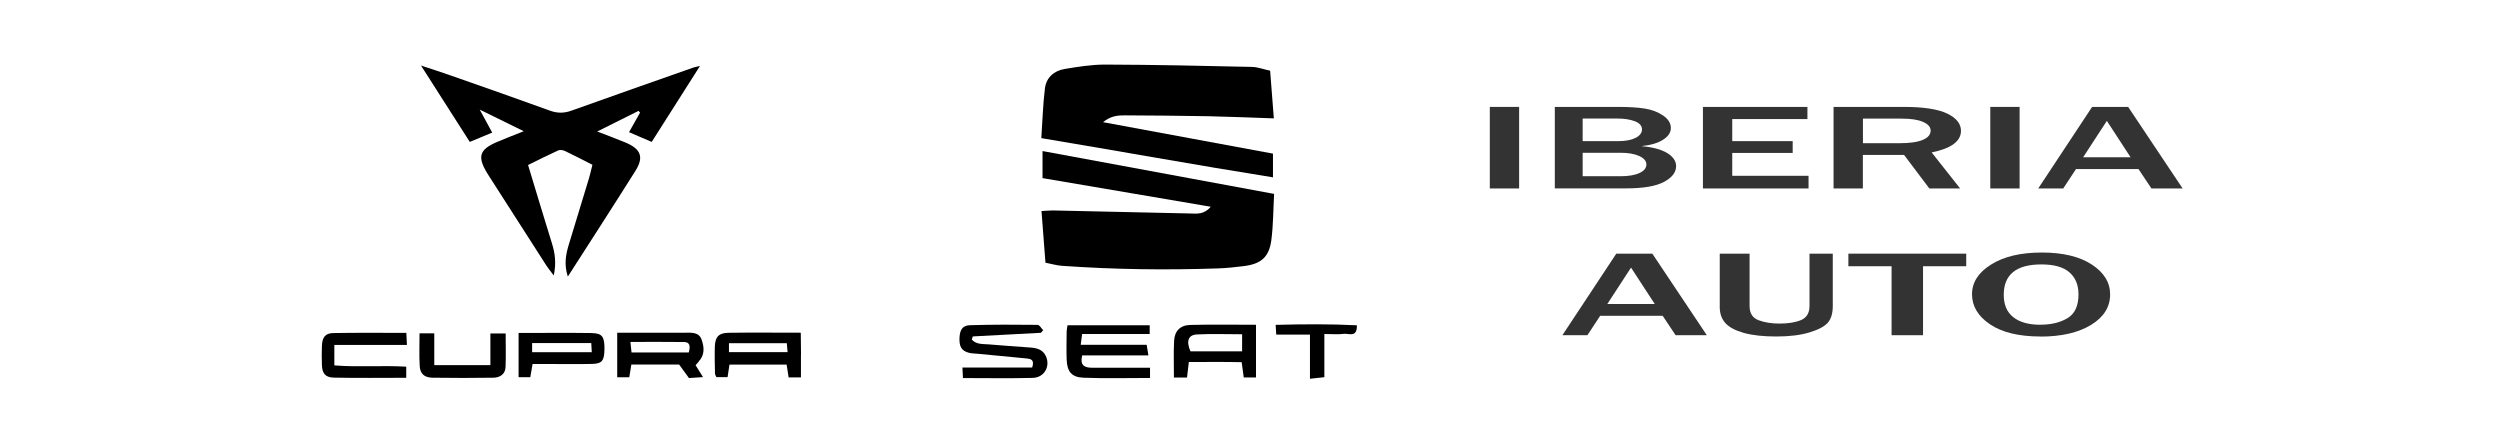
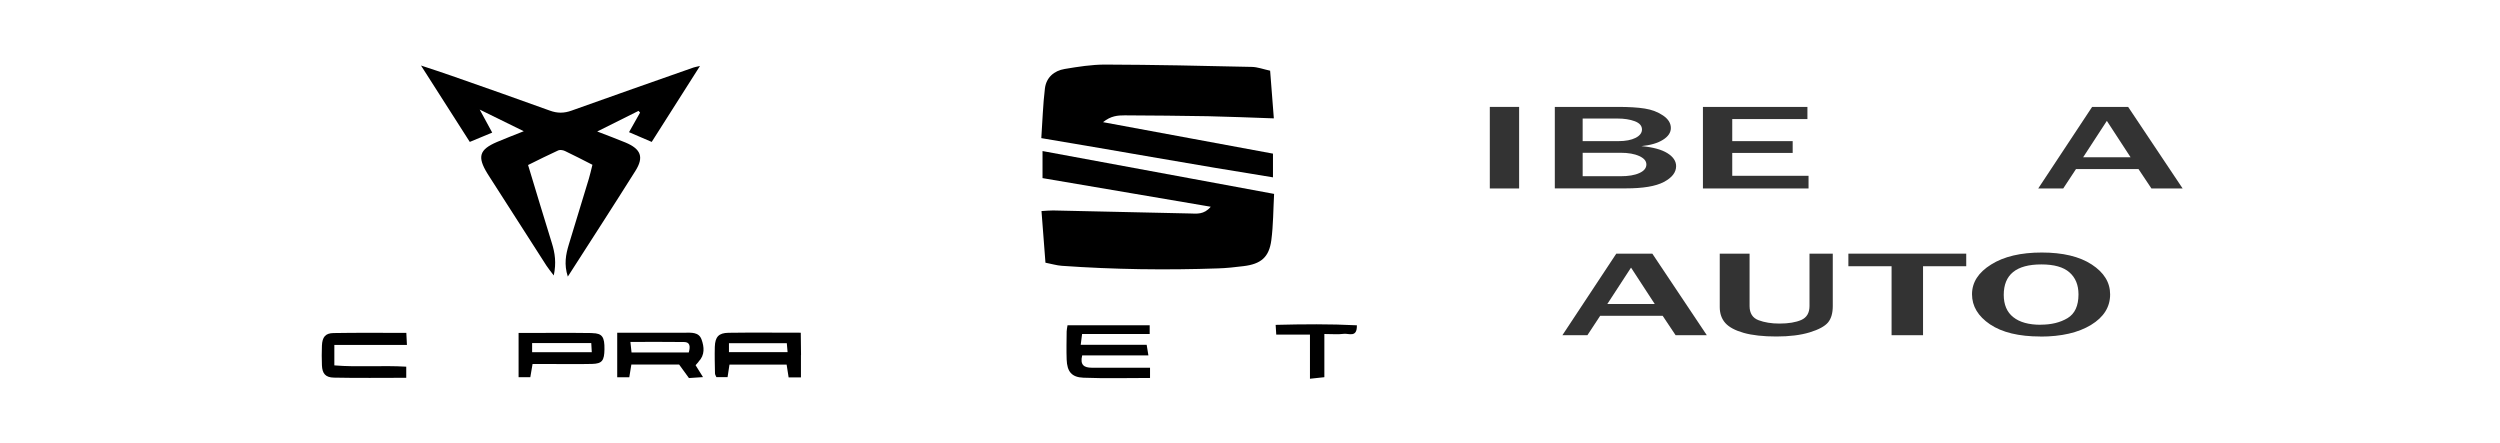
<svg xmlns="http://www.w3.org/2000/svg" id="Calque_3" viewBox="0 0 289.97 51.43">
  <defs>
    <style>.cls-1{fill:#333;}</style>
  </defs>
  <g>
    <path class="cls-1" d="M176.2,21.86h-3.4V12.4h3.4v9.46Z" />
    <path class="cls-1" d="M180.34,21.86V12.4h7.34c1.24,0,2.27,.06,3.09,.19,.82,.13,1.53,.4,2.13,.81,.6,.41,.9,.89,.9,1.45,0,.52-.3,.98-.91,1.36-.61,.39-1.44,.63-2.51,.74,1.33,.12,2.33,.39,3.01,.81,.68,.42,1.02,.93,1.02,1.51,0,.73-.48,1.34-1.43,1.84-.95,.5-2.42,.74-4.4,.74h-8.24Zm3.22-5.49h4.14c.85,0,1.52-.13,2.01-.38,.49-.25,.74-.58,.74-.97,0-.43-.28-.75-.84-.96-.56-.21-1.22-.31-1.97-.31h-4.07v2.62Zm0,4.07h4.39c.93,0,1.66-.12,2.2-.37,.54-.24,.81-.58,.81-.99s-.27-.72-.82-.98c-.55-.25-1.27-.38-2.17-.38h-4.4v2.72Z" />
    <path class="cls-1" d="M209.76,21.86h-12.24V12.4h12.12v1.41h-8.72v2.56h7.01v1.37h-7.01v2.65h8.85v1.47Z" />
-     <path class="cls-1" d="M227.37,21.86h-3.59l-2.93-3.89h-4.78v3.89h-3.4V12.4h8.17c2.27,0,3.94,.26,5.01,.77,1.07,.52,1.6,1.18,1.6,2,0,1.21-1.13,2.05-3.4,2.51l3.3,4.18Zm-11.29-5.25h4.22c1.22,0,2.13-.13,2.73-.39,.6-.26,.9-.61,.9-1.07,0-.42-.29-.75-.88-1.01-.59-.26-1.41-.38-2.47-.38h-4.5v2.85Z" />
-     <path class="cls-1" d="M234.25,21.86h-3.4V12.4h3.4v9.46Z" />
+     <path class="cls-1" d="M234.25,21.86h-3.4V12.4v9.46Z" />
    <path class="cls-1" d="M253.17,21.86h-3.63l-1.5-2.25h-7.25l-1.48,2.25h-2.9l6.25-9.46h4.18l6.32,9.46Zm-6.05-3.62l-2.75-4.22-2.75,4.22h5.49Z" />
    <path class="cls-1" d="M197.98,38.88h-3.63l-1.5-2.25h-7.25l-1.48,2.25h-2.9l6.25-9.46h4.18l6.32,9.46Zm-6.05-3.62l-2.75-4.22-2.75,4.22h5.49Z" />
    <path class="cls-1" d="M212.58,29.42v6.08c0,.82-.18,1.45-.55,1.9-.37,.44-1.08,.83-2.13,1.15-1.05,.32-2.34,.48-3.86,.48s-2.8-.14-3.79-.42c-.99-.28-1.7-.66-2.13-1.14-.43-.48-.65-1.1-.65-1.85v-6.2h3.46v6.08c0,.83,.35,1.38,1.04,1.64,.69,.26,1.5,.39,2.42,.39,1.06,0,1.9-.14,2.54-.42,.63-.28,.95-.82,.95-1.61v-6.08h2.69Z" />
    <path class="cls-1" d="M223.04,38.88h-3.64v-8h-5.01v-1.46h13.67v1.46h-5.01v8Z" />
    <path class="cls-1" d="M236.67,39.03c-2.5,0-4.45-.47-5.85-1.41-1.39-.94-2.09-2.11-2.09-3.49s.74-2.53,2.22-3.45c1.48-.93,3.44-1.39,5.87-1.39s4.38,.46,5.8,1.39c1.42,.93,2.13,2.08,2.13,3.47,0,1.46-.74,2.64-2.22,3.54-1.48,.9-3.44,1.35-5.87,1.35Zm.03-1.37c1.22,0,2.26-.25,3.11-.76,.85-.51,1.27-1.43,1.27-2.76,0-1.09-.35-1.94-1.05-2.55-.7-.62-1.79-.92-3.26-.92-2.91,0-4.36,1.18-4.36,3.53,0,1.14,.37,2.01,1.11,2.59,.74,.59,1.8,.88,3.18,.88Z" />
  </g>
  <g>
    <path d="M120.92,20.66v-3.14c8.95,1.66,17.8,3.3,26.86,4.97-.1,1.82-.09,3.61-.32,5.36-.26,1.99-1.21,2.78-3.24,3.02-.97,.12-1.95,.23-2.93,.26-6.05,.21-12.1,.13-18.14-.3-.58-.04-1.16-.22-1.89-.36l-.46-5.99c.52-.03,.93-.07,1.34-.07,5.29,.11,10.57,.24,15.86,.35,.79,.02,1.65,.16,2.43-.78-6.54-1.11-12.94-2.2-19.51-3.32Z" />
    <path d="M120.78,16.01c.14-2.01,.19-3.9,.42-5.77,.16-1.26,1.07-2.04,2.29-2.24,1.55-.26,3.13-.51,4.69-.51,5.67,.02,11.33,.14,17,.27,.68,.01,1.35,.27,2.14,.44l.43,5.53c-2.67-.09-5.16-.2-7.64-.25-3.21-.06-6.43-.08-9.65-.1-.8,0-1.61,.05-2.52,.79l19.71,3.65v2.75c-8.97-1.43-17.82-3.04-26.88-4.55Z" />
    <path d="M133.36,43.84c-2.6,0-5.15,.07-7.69-.03-1.38-.05-1.9-.72-1.95-2.11-.04-1.08-.01-2.17,0-3.26,0-.21,.06-.41,.1-.71h9.53v1.01h-7.84l-.16,1.25h7.65l.2,1.23h-7.68c-.28,1.15,.26,1.42,1.09,1.43,1.64,.01,3.27,0,4.91,0,.59,0,1.18,0,1.87,0v1.18Z" />
-     <path d="M120.74,38.6c-2.63,.13-5.26,.27-7.89,.42-.04,0-.07,.18-.13,.37,.51,.57,1.24,.5,1.91,.55,1.63,.14,3.26,.25,4.89,.37,.73,.06,1.41,.22,1.77,.96,.58,1.19-.15,2.53-1.51,2.56-2.66,.07-5.32,.02-8.09,.02l-.06-1.22h8.09c.31-.95-.2-1.01-.71-1.06-1.84-.18-3.69-.35-5.53-.53-.38-.04-.77-.03-1.13-.13-.84-.23-1.11-.73-1.06-1.76,.05-.9,.36-1.41,1.22-1.43,2.61-.08,5.23-.07,7.84-.04,.22,0,.43,.41,.65,.62l-.26,.29Z" />
    <path d="M157.38,37.73c.04,1.48-.94,.92-1.5,.99-.69,.09-1.4,.02-2.27,.02v5.01l-1.67,.18v-5.12h-3.91l-.07-1.13c3.18-.08,6.29-.11,9.41,.05Z" />
-     <path d="M138.05,37.69c-1.17,.03-1.82,.72-1.87,1.86-.07,1.4-.02,2.8-.02,4.24h1.52l.21-1.8c2.1,0,4.13-.03,6.13,.02,.1,.75,.17,1.27,.24,1.77h1.42v-6.11c-2.64,0-5.14-.05-7.64,.02Zm6.03,3.06h-6c-.51-1.17-.28-1.91,.76-1.96,1.71-.09,3.44-.02,5.23-.02v1.99Z" />
  </g>
  <g>
    <path d="M68.71,19.11c-1.14-.58-2.14-1.1-3.17-1.59-.23-.11-.57-.17-.78-.08-1.17,.53-2.31,1.11-3.51,1.7,.96,3.16,1.84,6.11,2.76,9.06,.36,1.15,.53,2.29,.22,3.75-.38-.51-.64-.81-.85-1.14-2.23-3.47-4.46-6.95-6.68-10.42-.06-.09-.12-.18-.17-.27-1.19-1.94-.94-2.77,1.11-3.65,.93-.4,1.89-.76,3.11-1.25l-5.11-2.51,1.45,2.67-2.6,1.08c-1.82-2.85-3.65-5.71-5.66-8.86,1.38,.46,2.48,.81,3.58,1.2,3.8,1.33,7.59,2.66,11.37,4.03,.87,.32,1.65,.31,2.51,0,4.71-1.69,9.43-3.34,14.15-5,.14-.05,.29-.07,.75-.18-1.95,3.07-3.76,5.91-5.6,8.81l-2.63-1.13,1.28-2.27-.18-.2-4.79,2.39c1.29,.5,2.3,.87,3.28,1.28,1.79,.75,2.16,1.69,1.15,3.29-2.54,4.04-5.13,8.04-7.84,12.26-.46-1.42-.23-2.58,.12-3.73,.77-2.54,1.55-5.08,2.32-7.62,.14-.46,.24-.93,.41-1.6Z" />
    <path d="M47.19,40.01h-8.41v2.37c2.77,.23,5.53-.02,8.34,.15v1.29c-2.85,0-5.62,.04-8.39-.02-.99-.02-1.35-.48-1.39-1.43-.03-.76-.03-1.52,0-2.28,.04-.99,.4-1.45,1.35-1.46,2.77-.05,5.54-.02,8.44-.02l.07,1.41Z" />
-     <path d="M48.66,38.66h1.71v3.69h6.51v-3.67h1.77c0,1.3,.04,2.59-.01,3.87-.03,.85-.64,1.25-1.43,1.26-2.34,.03-4.69,.04-7.03,0-.98-.02-1.45-.46-1.5-1.37-.07-1.23-.02-2.47-.02-3.77Z" />
    <path d="M92.91,41.19c0-.84-.02-1.68-.03-2.6-2.95,0-5.67-.03-8.39,.01-1.13,.02-1.54,.47-1.58,1.62-.03,1.03,0,2.06,.02,3.09,0,.15,.11,.29,.16,.43h1.3l.22-1.45h6.63c.08,.53,.15,.99,.23,1.48h1.43c0-.97,0-1.78,0-2.59Zm-8.36-.35v-1.03h6.71l.09,1.03h-6.8Z" />
    <path d="M81.02,41.95c.76-.77,.66-1.72,.35-2.58-.32-.88-1.2-.78-1.97-.78-1.52,0-3.05,0-4.57,0-1.07,0-2.14,0-3.24,0v5.17h1.4l.24-1.48h5.54l1.14,1.57,1.63-.11-.86-1.38c.14-.16,.24-.29,.35-.4Zm-1.13-1.07h-6.64l-.13-1.22c2.15,0,4.19-.02,6.22,.01,.67,0,.76,.47,.55,1.21Z" />
    <path d="M68.7,38.63c-2.77-.04-5.54-.01-8.55-.01v5.13h1.36l.26-1.53c.68,0,1.27,0,1.86,0,1.69,0,3.37,.03,5.06-.01,1.15-.03,1.4-.39,1.42-1.69,.02-1.43-.25-1.86-1.4-1.88Zm-6.98,2.22v-1.06h6.86l.06,1.06h-6.92Z" />
  </g>
</svg>